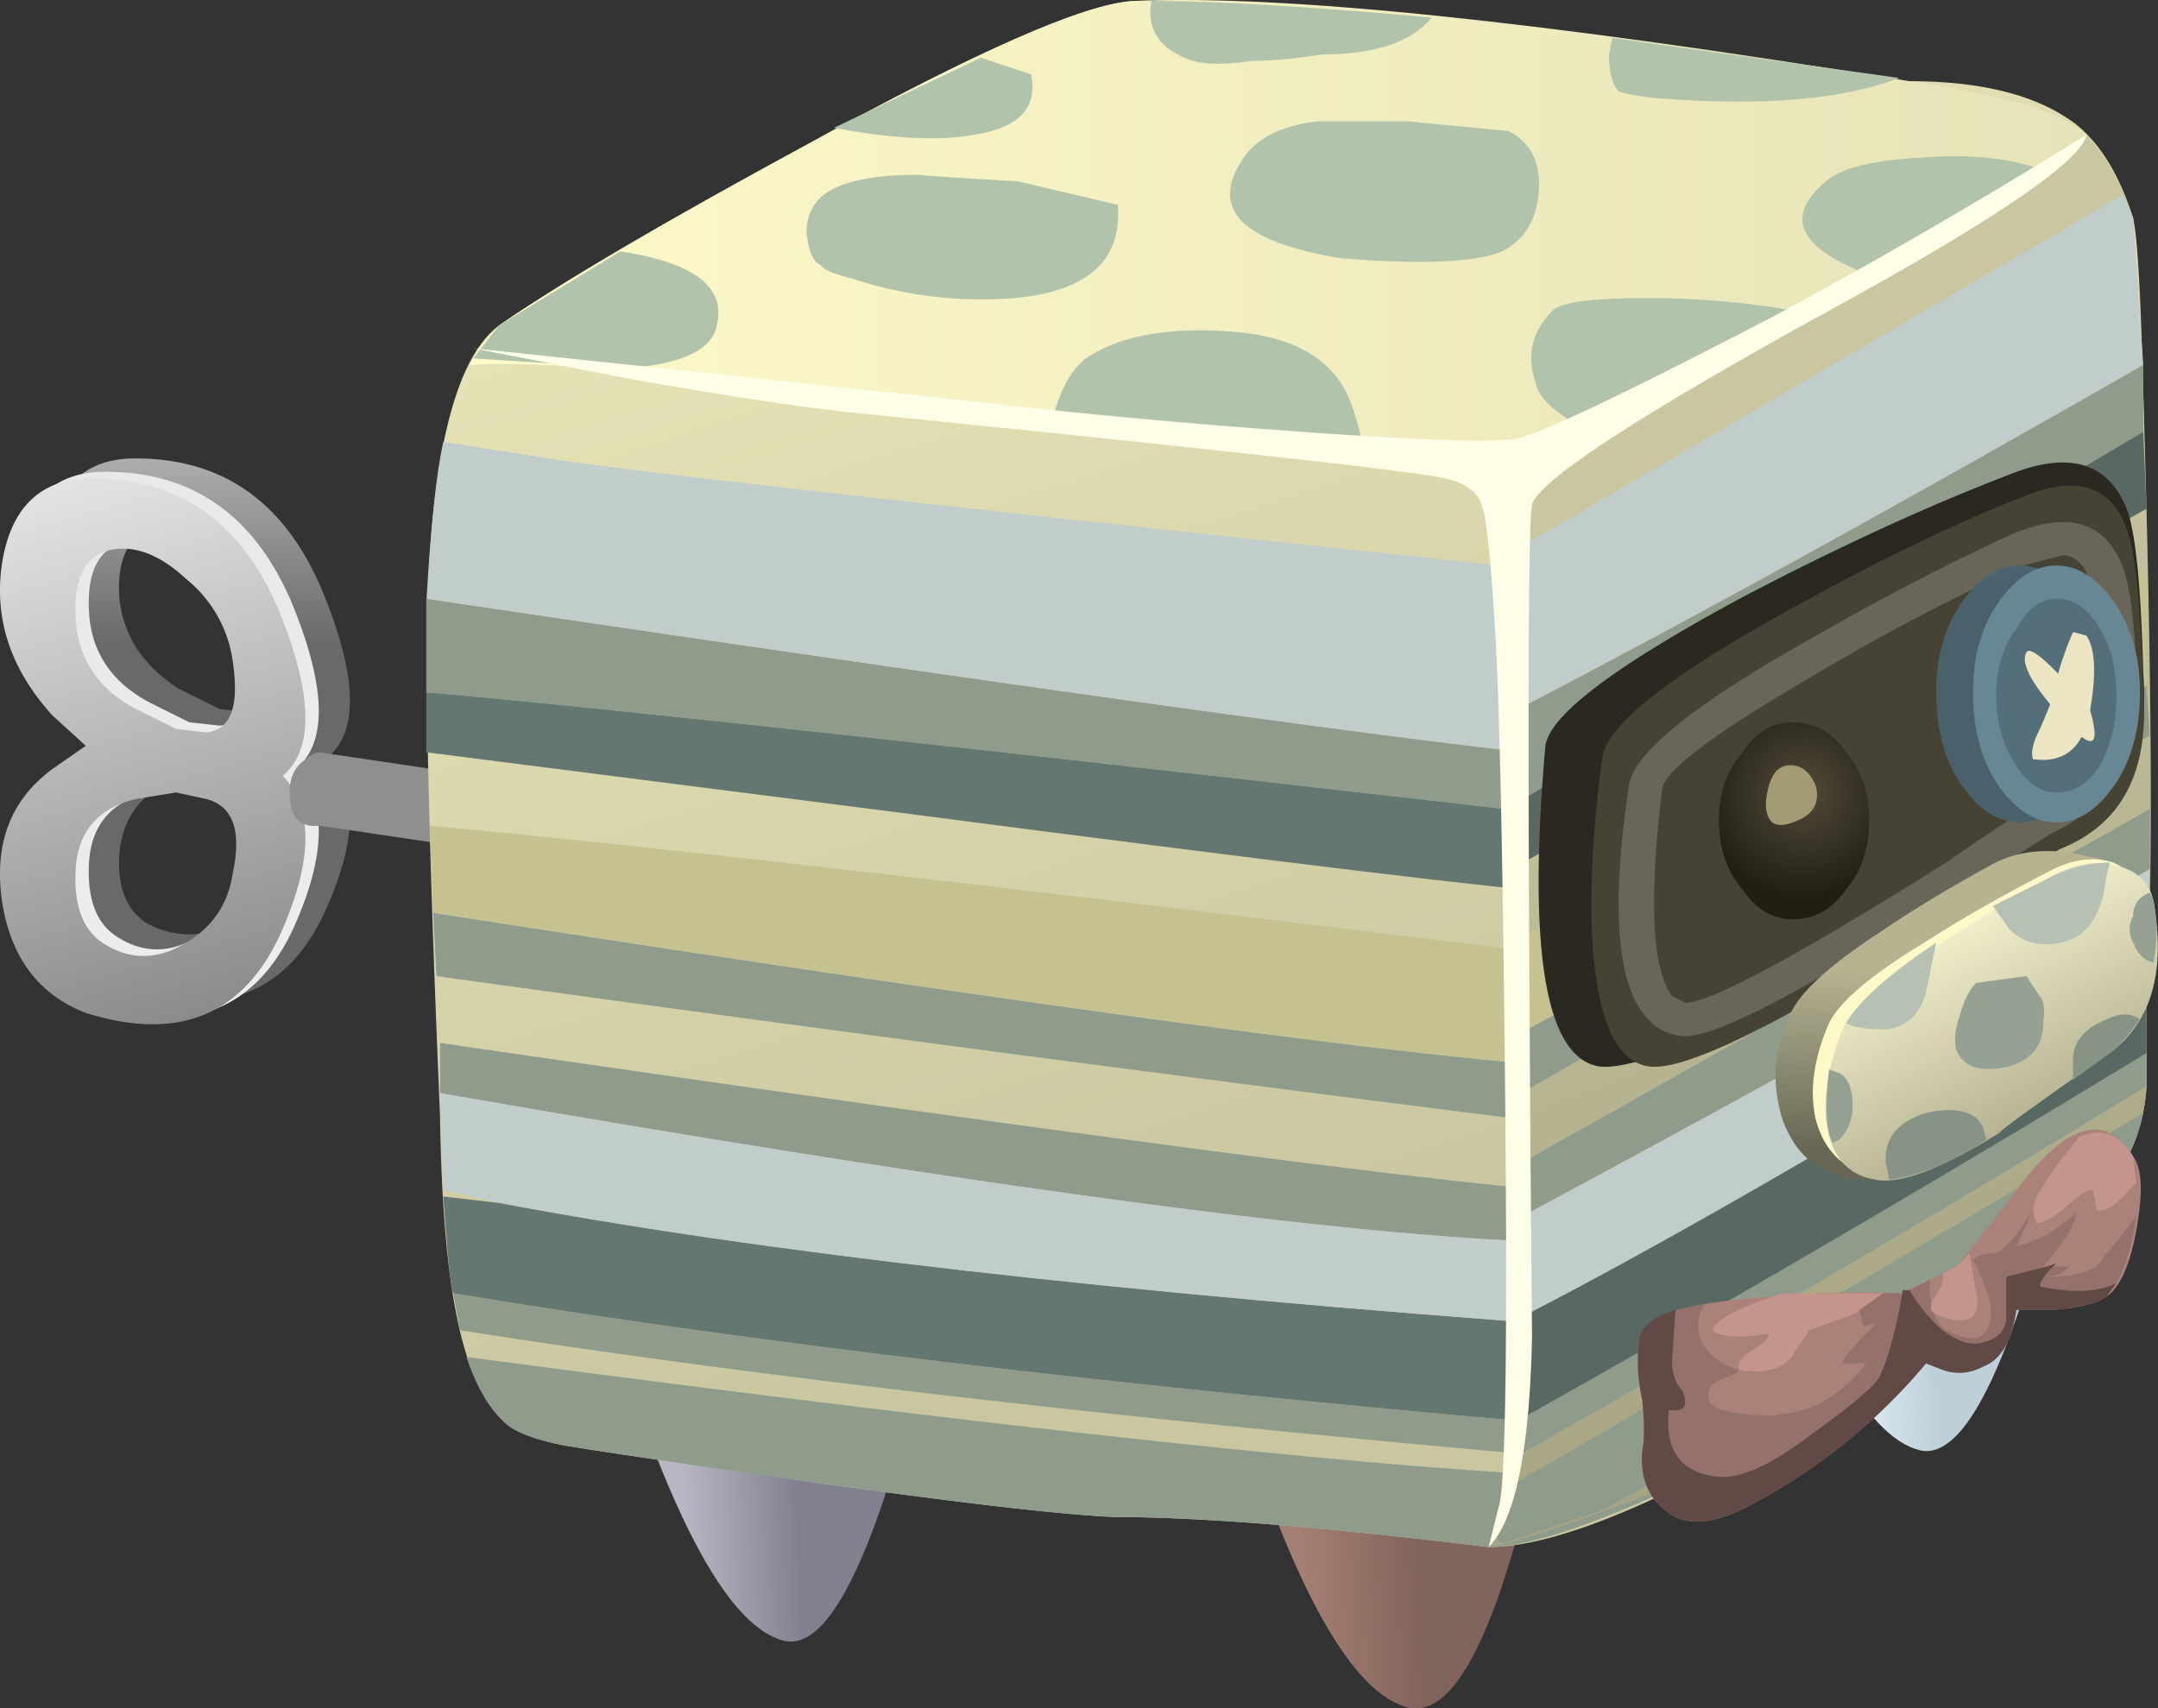
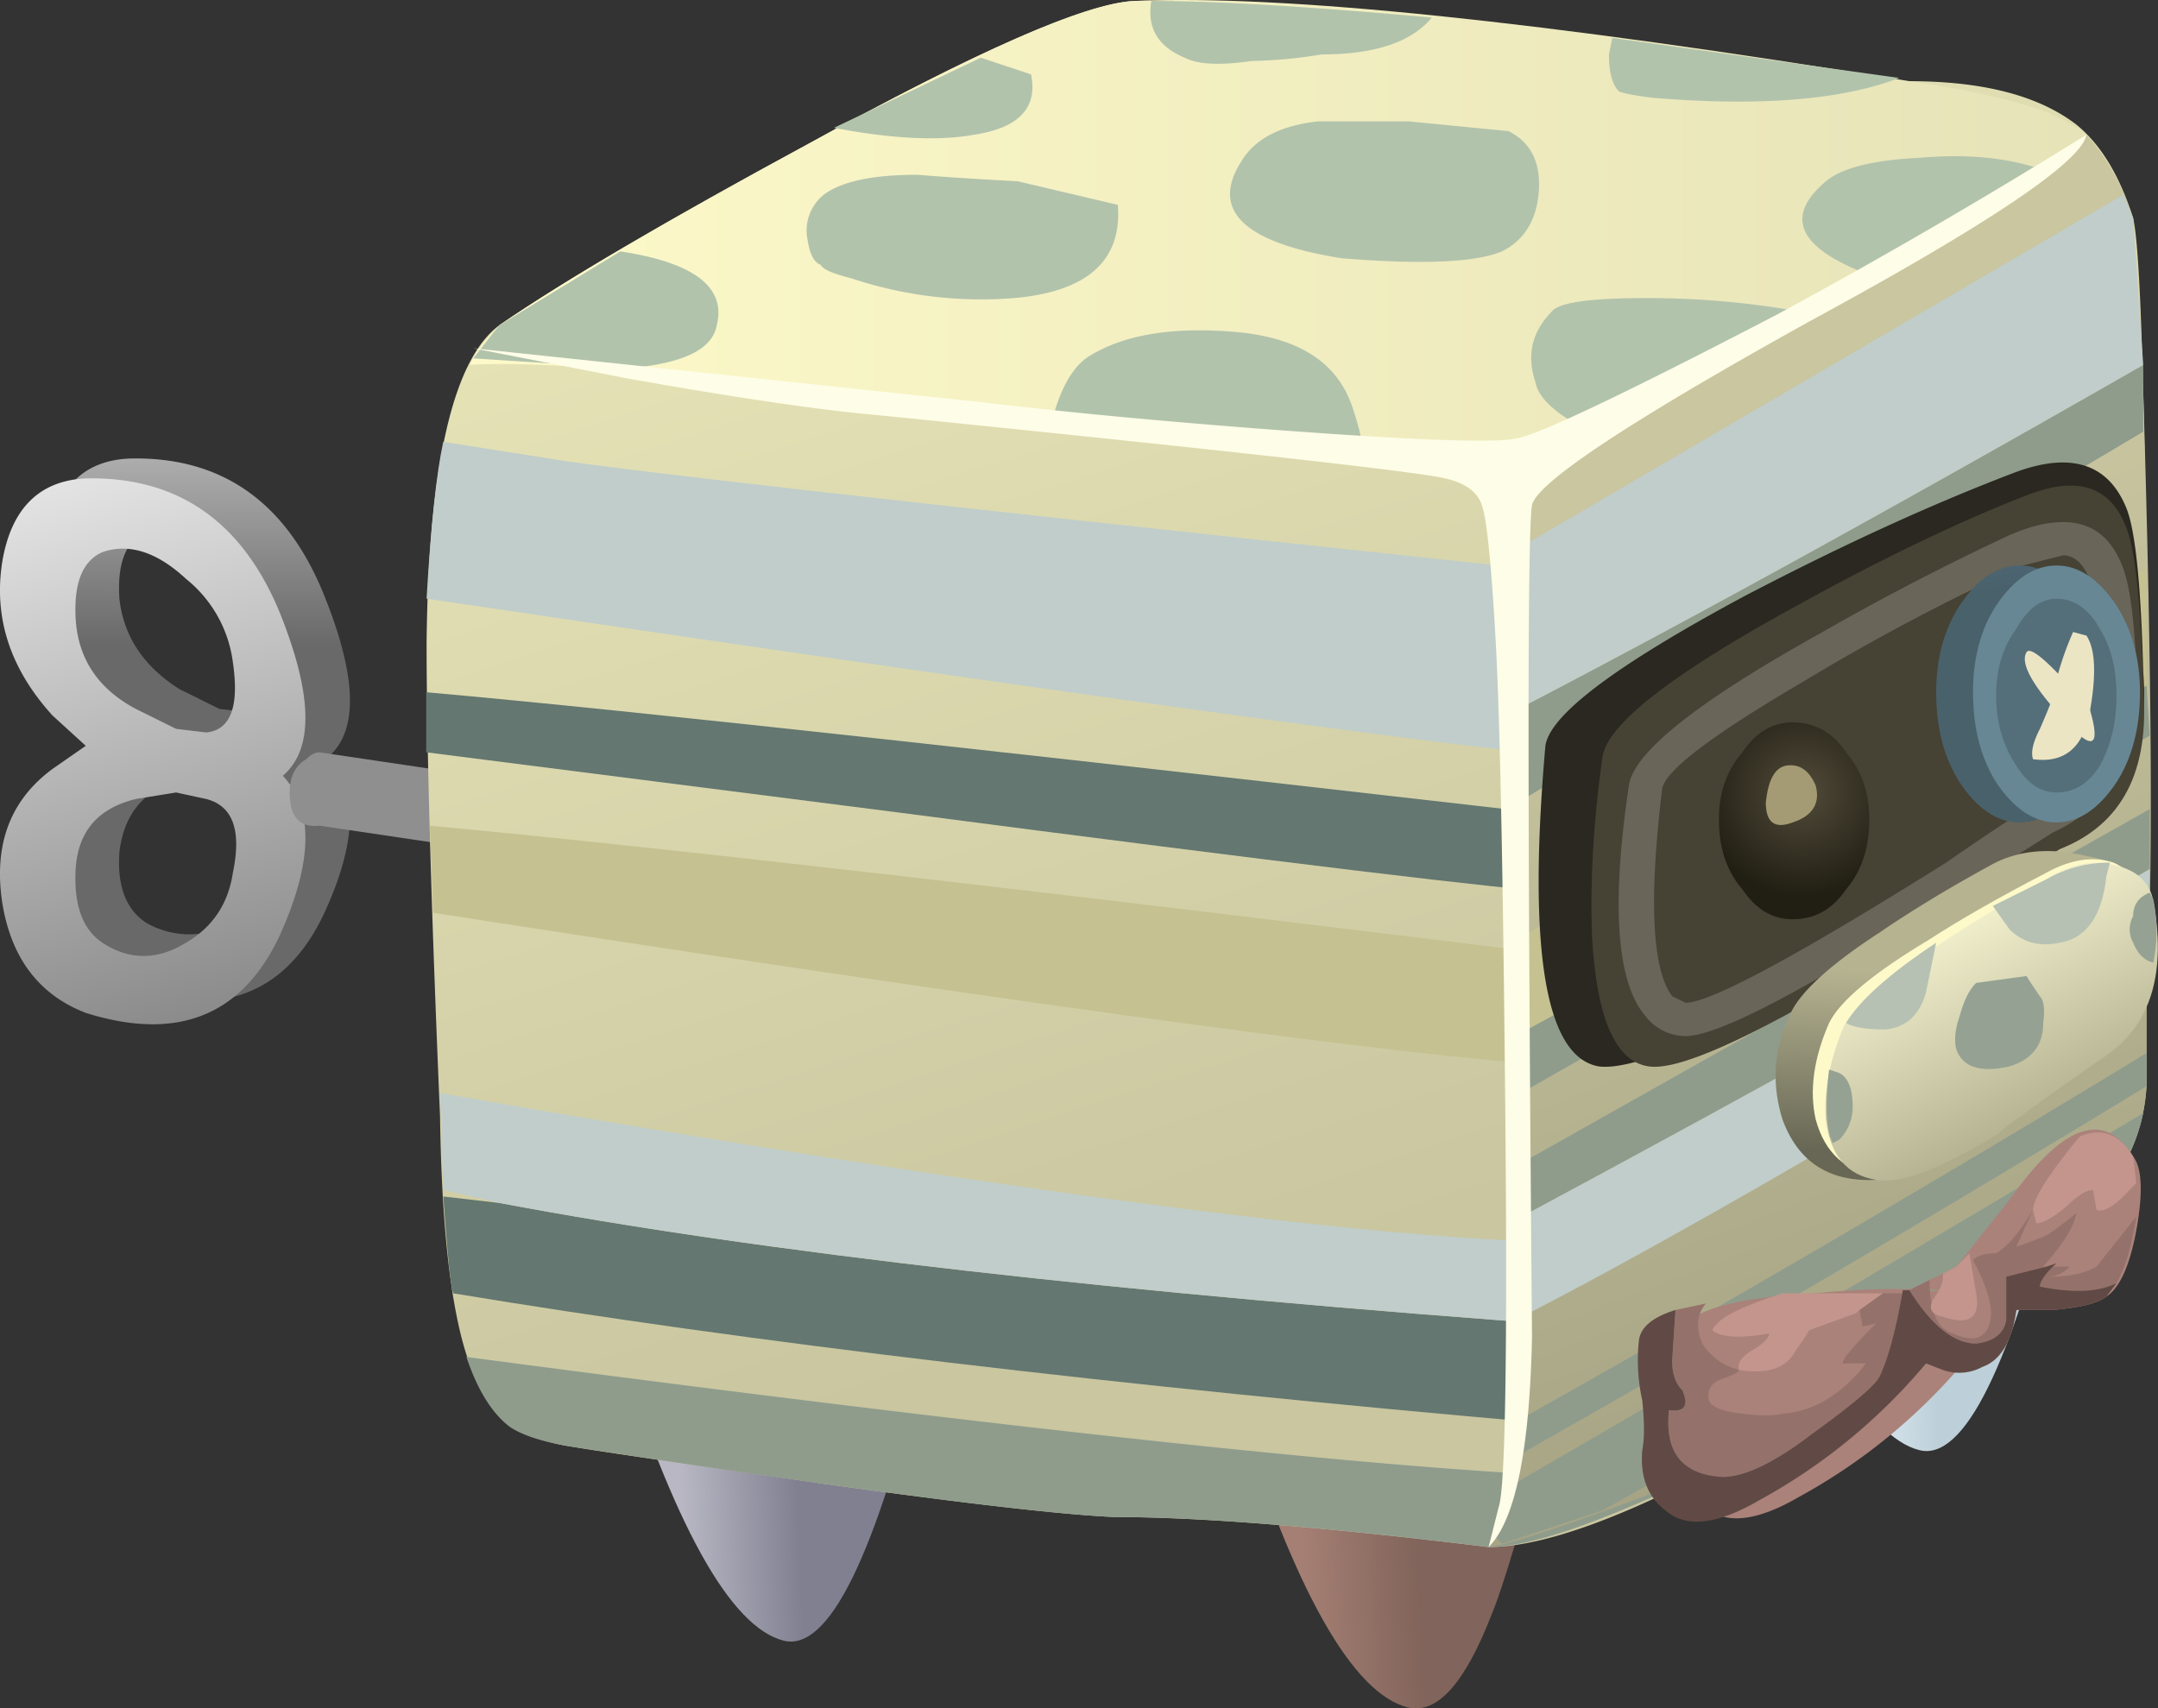
<svg xmlns="http://www.w3.org/2000/svg" viewBox="0 0 32.306 25.578">
  <rect x="0" y="0" width="32.306" height="25.578" fill="#333333" stroke="none" />
  <defs>
    <linearGradient id="g" y2="-16352" gradientUnits="userSpaceOnUse" x2="12.035" gradientTransform="matrix(0 -.8 .8 -.001 13084 6.027)" y1="-16352" x1="5.21">
      <stop offset="0" stop-color="#8f8f8f" />
      <stop offset=".228" stop-color="#e8e8e8" />
      <stop offset="1" stop-color="#696969" />
    </linearGradient>
    <linearGradient id="E" y2="-15434" gradientUnits="userSpaceOnUse" x2="-795.27" gradientTransform="matrix(.083 -.796 .796 .083 12371 665.52)" y1="-15434" x1="-798.39">
      <stop offset="0" stop-color="#81a6cb" />
      <stop offset="1" stop-color="#546f7a" />
    </linearGradient>
    <linearGradient id="i" y2="-13815" gradientUnits="userSpaceOnUse" x2="-1913.6" gradientTransform="rotate(-74.181 6550.85 -6536.534) scale(.8)" y1="-13815" x1="-1922.7">
      <stop offset="0" stop-color="#e8e8e8" />
      <stop offset="1" stop-color="#878787" />
    </linearGradient>
    <linearGradient id="j" y2="-17622" gradientUnits="userSpaceOnUse" x2="1515.9" gradientTransform="matrix(-.136 -.788 .788 -.136 14104 -1199.1)" y1="-17622" x1="1514.6">
      <stop offset="0" stop-color="#8f8f8f" />
      <stop offset=".228" stop-color="#e8e8e8" />
      <stop offset="1" stop-color="#696969" />
    </linearGradient>
    <linearGradient id="k" y2="319.05" gradientUnits="userSpaceOnUse" x2="362.68" gradientTransform="matrix(.799 .034 -.034 .799 -269.38 -264.73)" y1="319.05" x1="360.93">
      <stop offset="0" stop-color="#b8b7c3" />
      <stop offset="1" stop-color="#818091" />
    </linearGradient>
    <linearGradient id="l" y2="317.65" gradientUnits="userSpaceOnUse" x2="371.93" gradientTransform="matrix(.799 .034 -.034 .799 -269.38 -264.73)" y1="317.65" x1="370.17">
      <stop offset="0" stop-color="#a57f73" />
      <stop offset="1" stop-color="#81645b" />
    </linearGradient>
    <linearGradient id="m" y2="321.17" gradientUnits="userSpaceOnUse" x2="379.78" gradientTransform="matrix(.799 .034 -.034 .799 -269.38 -264.73)" y1="321.17" x1="378.03">
      <stop offset="0" stop-color="#eff8ff" />
      <stop offset="1" stop-color="#bdd0d9" />
    </linearGradient>
    <linearGradient id="n" y2="-13442" gradientUnits="userSpaceOnUse" x2="-2089.9" gradientTransform="matrix(.245 -.761 .761 .245 10766 1711)" y1="-13442" x1="-2109.1">
      <stop offset="0" stop-color="#e9e6b9" />
      <stop offset="1" stop-color="#c9c6a0" />
    </linearGradient>
    <linearGradient id="D" y2="-15445" gradientUnits="userSpaceOnUse" x2="-786.35" gradientTransform="matrix(.082 -.796 .796 .082 12379 658.71)" y1="-15445" x1="-790.47">
      <stop offset="0" stop-color="#99c5f1" />
      <stop offset="1" stop-color="#678795" />
    </linearGradient>
    <linearGradient id="C" y2="-15649" gradientUnits="userSpaceOnUse" x2="-617.67" gradientTransform="matrix(.064 -.797 .797 .064 12542 523.09)" y1="-15649" x1="-621.41">
      <stop offset="0" stop-color="#6e8dac" />
      <stop offset="1" stop-color="#49616b" />
    </linearGradient>
    <linearGradient id="b" y2="-13442" gradientUnits="userSpaceOnUse" x2="-2089.9" y1="-13442" x1="-2109.1">
      <stop offset="0" stop-color="#fff" stop-opacity=".02" />
      <stop offset="1" stop-color="#fff" stop-opacity=".357" />
    </linearGradient>
    <linearGradient id="B" y2="-11667" gradientUnits="userSpaceOnUse" x2="-2818.4" gradientTransform="rotate(-62.638 6560.67 -6536.364) scale(.8)" y1="-11667" x1="-2821.6">
      <stop offset="0" stop-color="#efedca" />
      <stop offset="1" stop-color="#b2b08f" />
    </linearGradient>
    <linearGradient id="q" y2="-13442" gradientUnits="userSpaceOnUse" x2="-2089.9" y1="-13442" x1="-2109.1">
      <stop offset="0" />
      <stop offset="1" />
    </linearGradient>
    <linearGradient id="r" y2="-12877" gradientUnits="userSpaceOnUse" x2="-2354.9" gradientTransform="matrix(.286 -.747 .747 .286 10319 1925.5)" y1="-12877" x1="-2371.9">
      <stop offset="0" stop-color="#c9c6a0" />
      <stop offset="1" stop-color="#9d9a7d" />
    </linearGradient>
    <linearGradient id="A" y2="-16555" gradientUnits="userSpaceOnUse" x2="245.37" gradientTransform="rotate(-91.593 6553.633 -6534.706) scale(.8)" y1="-16555" x1="242.67">
      <stop offset="0" stop-color="#b6b391" />
      <stop offset="1" stop-color="#686755" />
    </linearGradient>
    <linearGradient id="h" y2="-13815" gradientUnits="userSpaceOnUse" x2="-1913.6" gradientTransform="rotate(-74.181 6550.916 -6536.484) scale(.8)" y1="-13815" x1="-1922.7">
      <stop offset="0" stop-color="#e8e8e8" />
      <stop offset="1" stop-color="#ededed" />
    </linearGradient>
    <linearGradient id="d" y2="-12877" gradientUnits="userSpaceOnUse" x2="-2354.9" y1="-12877" x1="-2371.9">
      <stop offset="0" stop-color="#fff" stop-opacity=".22" />
      <stop offset="1" stop-color="#fff" stop-opacity=".447" />
    </linearGradient>
    <linearGradient id="v" y2="-4.518" gradientUnits="userSpaceOnUse" x2="25.25" gradientTransform="matrix(.8 0 0 .8 4.788 21.331)" y1="-4.518" x1="1.05">
      <stop offset="0" stop-color="#fdf9c9" />
      <stop offset="1" stop-color="#e6e3b8" />
    </linearGradient>
    <linearGradient id="u" y2="-12877" gradientUnits="userSpaceOnUse" x2="-2354.9" y1="-12877" x1="-2371.9">
      <stop offset="0" />
      <stop offset="1" />
    </linearGradient>
    <clipPath id="c">
-       <path d="M-2377-12886h25.034v18.547H-2377V-12886z" />
-     </clipPath>
+       </clipPath>
    <clipPath id="x">
      <path d="M24.988 6.97c-.32-.425-1.281-1.105-2.879-2.039-.722.078-1.203.371-1.441.879s-.121 1.082.359 1.719c.453.668 1.133 1.215 2.039 1.641a5.628 5.628 0 002.321.519l-.039-.957c0-.242-.012-.547-.039-.922a2.144 2.144 0 00-.321-.84z" />
    </clipPath>
    <clipPath id="e">
      <path d="M-348.54-404.6h7.838v7.87h-7.838v-7.87z" />
    </clipPath>
    <clipPath id="o">
      <path d="M22.867 19.49c.879 0 1.547-.172 2-.52.293-.238.52-.613.68-1.121.082-.347.133-1.863.16-4.558.027-2.453.027-4.016 0-4.68v-1.16a2.178 2.178 0 00-.359-1.082c-.215-.344-.934-.945-2.16-1.797-1.067-.773-1.84-1.281-2.321-1.52-1.359-.75-2.375-1.121-3.039-1.121-1.949.239-3.441.36-4.48.36-.614.027-1.774.16-3.481.398-1.679.242-2.679.387-3 .442-.558.078-.933.32-1.121.718-.293.535-.453 1.614-.476 3.243-.11 2.585-.161 4.48-.161 5.679.024 2.133.321 3.399.879 3.801.774.531 2 1.25 3.68 2.16 2.027 1.117 3.332 1.692 3.918 1.719.75.027 2.297-.121 4.641-.442 2.507-.343 4.054-.519 4.64-.519z" />
    </clipPath>
    <clipPath id="s">
      <path d="M25.668 15.771c.105-3.469.121-5.851.039-7.16v-1.16a2.178 2.178 0 00-.359-1.082c-.215-.344-.934-.945-2.16-1.797-1.067-.773-1.84-1.281-2.321-1.52-.215-.136-.719-.347-1.519-.64-.801-.293-1.305-.453-1.52-.481.238.481.36 1.051.36 1.719l-.079 11.199.079.121c.132.161.855.559 2.16 1.2 1.492.722 2.441 1.214 2.84 1.48 1.121.719 1.718 1.121 1.8 1.199.239-.265.426-.597.559-1l.121-2.078z" />
    </clipPath>
    <clipPath id="a">
      <path d="M-2115.6-13458h30.657v32.27h-30.657v-32.27z" />
    </clipPath>
    <radialGradient id="w" gradientUnits="userSpaceOnUse" cy="-12.95" cx="21" gradientTransform="matrix(.8 0 0 -.8 4.788 .61)" r="1.813">
      <stop offset="0" stop-color="#514b39" />
      <stop offset=".859" stop-color="#211e13" />
      <stop offset="1" stop-color="#211e13" />
    </radialGradient>
    <radialGradient id="f" gradientUnits="userSpaceOnUse" cy="-401.17" cx="-344.79" r="2.991">
      <stop offset="0" stop-color="#fff" stop-opacity=".377" />
      <stop offset=".867" stop-color="#fff" stop-opacity="0" />
      <stop offset="1" stop-color="#fff" stop-opacity="0" />
    </radialGradient>
    <radialGradient id="z" gradientUnits="userSpaceOnUse" cy="-401.17" cx="-344.79" r="2.991">
      <stop offset="0" />
      <stop offset=".867" />
      <stop offset="1" />
    </radialGradient>
    <mask id="p">
      <g clip-path="url(#a)">
        <path d="M-2115.6-13458h30.657v32.27h-30.657v-32.27z" fill="url(#b)" />
      </g>
    </mask>
    <mask id="y">
      <g clip-path="url(#e)">
        <path d="M-348.54-404.6h7.838v7.87h-7.838v-7.87z" fill="url(#f)" />
      </g>
    </mask>
    <mask id="t">
      <g clip-path="url(#c)">
        <path d="M-2377-12886h25.034v18.547H-2377V-12886z" fill="url(#d)" />
      </g>
    </mask>
  </defs>
  <path d="M3.348 10.252c.054.48-.067.785-.36.918l-.359.039a1.28 1.28 0 01-.481-.078c-.425-.133-.668-.426-.718-.879-.028-.403.078-.68.316-.84a1.035 1.035 0 011.043 0c.32.187.508.465.559.84zM.586 13.97c.082.641.402.973.961 1 1.094.028 1.867-.507 2.32-1.601.403-.985.43-1.637.082-1.957.348-.43.321-1.067-.082-1.922-.453-.934-1.226-1.227-2.32-.879-.559.188-.879.613-.961 1.281-.106.692.094 1.223.602 1.598l.359.281-.359.36C.68 12.689.48 13.302.586 13.97zm2.762-1.199a1.514 1.514 0 01-.559 1c-.348.321-.695.426-1.043.321-.238-.11-.344-.375-.316-.801.05-.453.293-.813.718-1.082l.481-.239.359-.039c.293.028.414.305.36.84z" fill-rule="evenodd" fill="url(#g)" transform="matrix(1.25 0 0 -1.25 0 25.578)" />
-   <path d="M1.789 10.97c-.453-.105-.695-.386-.723-.839-.023-.426.082-.719.321-.879.32-.215.656-.215 1 0a1.1 1.1 0 01.562.84c.078.48-.027.773-.32.878l-.359.079-.481-.079zM.188 13.81c.109.641.441.973 1 1 1.093.028 1.867-.508 2.32-1.601.398-.985.414-1.637.039-1.957.375-.403.359-1.043-.039-1.922-.453-.961-1.227-1.266-2.32-.918-.559.211-.895.652-1 1.32-.106.692.093 1.227.601 1.598l.399.281-.399.359c-.508.559-.707 1.172-.601 1.84zm1.199.121c-.239-.109-.344-.375-.321-.8.028-.481.27-.84.723-1.082l.481-.239.359-.039c.293.024.398.305.32.84a1.542 1.542 0 01-.562 1c-.344.32-.68.426-1 .32z" fill-rule="evenodd" fill="url(#h)" transform="matrix(1.25 0 0 -1.25 0 25.578)" />
  <path d="M1.629 10.892c-.453-.109-.695-.386-.723-.84-.023-.429.082-.722.321-.882.32-.211.656-.211 1 0 .32.187.507.468.562.839.106.508 0 .801-.32.883l-.36.078-.48-.078zm-1.602 2.84c.106.637.442.973 1 1 1.094.024 1.868-.508 2.321-1.601.398-.989.414-1.641.039-1.961.375-.399.359-1.039-.039-1.918-.453-.961-1.227-1.266-2.321-.922-.558.215-.894.656-1 1.32-.105.695.094 1.227.602 1.602l.398.277-.398.363c-.508.559-.707 1.172-.602 1.84zm2.762-1.203a1.53 1.53 0 01-.562 1c-.344.32-.68.43-1 .32-.239-.105-.344-.371-.321-.797.028-.48.27-.843.723-1.082l.48-.238.36-.043c.293.028.398.309.32.84z" fill-rule="evenodd" fill="url(#i)" transform="matrix(1.25 0 0 -1.25 0 25.578)" />
  <path d="M8.148 9.931l-4.32.641c-.242-.027-.359.105-.359.398 0 .188.066.321.199.399.055.055.105.082.16.082l4.32-.641v-.879z" fill-rule="evenodd" fill="url(#j)" transform="matrix(1.25 0 0 -1.25 0 25.578)" />
  <path d="M7.348 4.49l3.718-.281C10.48 1.81 9.922.677 9.387.81c-.641.16-1.321 1.387-2.039 3.68z" fill-rule="evenodd" fill="url(#k)" transform="matrix(1.25 0 0 -1.25 0 25.578)" />
  <path d="M14.789 3.689l3.758-.277c-.32-1.203-.547-1.961-.68-2.281-.32-.829-.652-1.2-1-1.122-.664.161-1.359 1.387-2.078 3.68z" fill-rule="evenodd" fill="url(#l)" transform="matrix(1.25 0 0 -1.25 0 25.578)" />
  <path d="M24.668 6.49c-.586-2.398-1.148-3.531-1.68-3.398-.64.16-1.32 1.386-2.039 3.679l3.719-.281z" fill-rule="evenodd" fill="url(#m)" transform="matrix(1.25 0 0 -1.25 0 25.578)" />
  <path d="M22.867 19.49c.879 0 1.547-.172 2-.52.293-.238.52-.613.68-1.121.082-.347.133-1.863.16-4.558.027-2.453.027-4.016 0-4.68v-1.16a2.178 2.178 0 00-.359-1.082c-.215-.344-.934-.945-2.16-1.797-1.067-.773-1.84-1.281-2.321-1.52-1.359-.75-2.375-1.121-3.039-1.121-1.949.239-3.441.36-4.48.36-.614.027-1.774.16-3.481.398-1.679.242-2.679.387-3 .442-.558.078-.933.32-1.121.718-.293.535-.453 1.614-.476 3.243-.11 2.585-.161 4.48-.161 5.679.024 2.133.321 3.399.879 3.801.774.531 2 1.25 3.68 2.16 2.027 1.117 3.332 1.692 3.918 1.719.75.027 2.297-.121 4.641-.442 2.507-.343 4.054-.519 4.64-.519z" fill-rule="evenodd" fill="url(#n)" transform="matrix(1.25 0 0 -1.25 0 25.578)" />
-   <path d="M27.085 19.164c.333.401.498.786.498 1.153l-3.697 1.548c-6.903-.6-12.567-1.25-17.001-1.948l-.098-.552c4.43.733 9.898 1.382 16.397 1.948l.85-2.1 1.601-.8c-1.601.571-7.95-.113-19.047-2.046v-.752c9.862 1.435 15.615 2.183 17.244 2.25 1.534.064 2.618.5 3.253 1.3zM24.536 15.664c.664.068.982.318.948.751a1 1 0 01-.249.65 1241.339 1241.339 0 01-18.701-2.45l-.049-.948c11.166 1.733 17.231 2.5 18.197 2.3l-.146-.303zM6.381 8.964c10.338 1.534 16.202 2.334 17.604 2.403l.449-1.504c1.001.034 1.747.171 2.251.4l-1.099 2.203c-9.805-1.133-16.201-1.837-19.205-2.1V8.964z" fill-rule="evenodd" fill="#8f9c8c" />
  <path d="M6.381 11.264v-.899c3.004.264 9.4.968 19.205 2.1l.649.098-.351 1.001-2.5-.2c-.766-.035-4.083-.435-9.951-1.201l-7.052-.899zM23.735 19.863l-.551 1.45c-6.499-.566-11.968-1.215-16.397-1.948-.035-.068-.088-.552-.15-1.45l.848.098c3.896.736 9.316 1.352 16.25 1.85z" fill-rule="evenodd" fill="#647770" />
  <path d="M8.535 6.914c1.665.234 7.231.849 16.7 1.85l-.801 1.099-.449 1.504c-1.403-.069-7.266-.869-17.599-2.403.064-1.099.148-1.885.25-2.349l1.899.3zM6.636 17.817l-.048-1.45c11.097 1.933 17.446 2.617 19.047 2.046l-1.601.8-.299.65c-6.934-.498-12.349-1.114-16.25-1.85l-.849-.196z" fill-rule="evenodd" fill="#c0cdca" />
  <path d="M23.881 14.365l.802 1.602c-.967.2-7.032-.567-18.198-2.3l-.05-1.304c3.268.302 9.083.966 17.446 2.002z" fill-rule="evenodd" fill="#c6c191" />
  <path d="M22.285 23.164c-2.436-.299-4.301-.45-5.6-.45-.767-.033-2.218-.2-4.351-.497a262.081 262.081 0 01-3.75-.553c-.434-.067-.747-.165-.948-.297-.267-.2-.487-.551-.654-1.05 10.07 1.334 16.202 1.929 18.404 1.797-1.47.703-2.5 1.05-3.101 1.05z" fill-rule="evenodd" fill="#8f9c8c" />
  <g clip-path="url(#o)" transform="matrix(1.25 0 0 -1.25 0 25.578)">
    <g mask="url(#p)" transform="matrix(.245 -.761 .761 .245 10766 1711)">
      <path d="M22.867 19.49c.879 0 1.547-.172 2-.52.293-.238.52-.613.68-1.121.082-.347.133-1.863.16-4.558.027-2.453.027-4.016 0-4.68v-1.16a2.178 2.178 0 00-.359-1.082c-.215-.344-.934-.945-2.16-1.797-1.067-.773-1.84-1.281-2.321-1.52-1.359-.75-2.375-1.121-3.039-1.121-1.949.239-3.441.36-4.48.36-.614.027-1.774.16-3.481.398-1.679.242-2.679.387-3 .442-.558.078-.933.32-1.121.718-.293.535-.453 1.614-.476 3.243-.11 2.585-.161 4.48-.161 5.679.024 2.133.321 3.399.879 3.801.774.531 2 1.25 3.68 2.16 2.027 1.117 3.332 1.692 3.918 1.719.75.027 2.297-.121 4.641-.442 2.507-.343 4.054-.519 4.64-.519z" fill-rule="evenodd" fill="url(#q)" />
    </g>
  </g>
  <path d="M25.668 15.771c.105-3.469.121-5.851.039-7.16v-1.16a2.178 2.178 0 00-.359-1.082c-.215-.344-.934-.945-2.16-1.797-1.067-.773-1.84-1.281-2.321-1.52-.215-.136-.719-.347-1.519-.64-.801-.293-1.305-.453-1.52-.481.238.481.36 1.051.36 1.719l-.079 11.199.079.121c.132.161.855.559 2.16 1.2 1.492.722 2.441 1.214 2.84 1.48 1.121.719 1.718 1.121 1.8 1.199.239-.265.426-.597.559-1l.121-2.078z" fill-rule="evenodd" fill="url(#r)" transform="matrix(1.25 0 0 -1.25 0 25.578)" />
  <path d="M32.182 12.114v.899a408.66 408.66 0 01-9.497 5.254v-.802l9.497-5.35zM32.134 15.767v.497a339.397 339.397 0 01-9.449 5.553l.05-.553a303.02 303.02 0 009.399-5.497zM32.134 10.263l.048.752-9.497 5.4v-.902c5.332-2.93 8.482-4.684 9.449-5.25zM32.085 5.463v1.001l-9.449 5.602v-1.402c2.633-1.367 5.782-3.101 9.449-5.201z" fill-rule="evenodd" fill="#8f9c8c" />
-   <path d="M22.631 12.065l9.454-5.6.049 1.152-9.503 5.396v-.948zM32.134 14.317v1.45a303.02 303.02 0 01-9.399 5.497l-.05-1.499c2.1-1.065 5.25-2.886 9.449-5.448z" fill-rule="evenodd" fill="#586862" />
  <path d="M31.788 2.914l.146.353.151 2.196c-3.668 2.1-6.816 3.834-9.449 5.201V8.267l9.152-5.353zM32.182 13.013l-.048 1.304c-4.199 2.562-7.349 4.378-9.449 5.448v-1.498a408.66 408.66 0 009.498-5.254z" fill-rule="evenodd" fill="#c0cdca" />
  <path d="M32.134 8.515v1.748c-.967.566-4.117 2.32-9.449 5.25l-.054-1.398 9.503-5.6z" fill-rule="evenodd" fill="#c6c191" />
  <path d="M32.085 16.664c-.069.333-.2.65-.4.953-.269.396-.982 1.016-2.149 1.846-.4.269-2.251 1.318-5.551 3.154l-1.5.498-.151-.152.249-.698a695.11 695.11 0 009.502-5.6z" fill-rule="evenodd" fill="#8f9c8c" />
  <g clip-path="url(#s)" transform="matrix(1.25 0 0 -1.25 0 25.578)">
    <g mask="url(#t)" transform="matrix(.286 -.747 .747 .286 10319 1925.5)">
      <path d="M25.668 15.771c.105-3.469.121-5.851.039-7.16v-1.16a2.178 2.178 0 00-.359-1.082c-.215-.344-.934-.945-2.16-1.797-1.067-.773-1.84-1.281-2.321-1.52-.215-.136-.719-.347-1.519-.64-.801-.293-1.305-.453-1.52-.481.238.481.36 1.051.36 1.719l-.079 11.199.079.121c.132.161.855.559 2.16 1.2 1.492.722 2.441 1.214 2.84 1.48 1.121.719 1.718 1.121 1.8 1.199.239-.265.426-.597.559-1l.121-2.078z" fill-rule="evenodd" fill="url(#u)" />
    </g>
  </g>
  <path d="M22.867 19.49c1.121-.16 1.828-.371 2.121-.641-.293-.293-.707-.613-1.242-.957-.398-.242-1.426-.773-3.078-1.601-1.52-.719-2.348-1.16-2.48-1.321-.747.055-3.079.293-7 .719-2.985.32-4.84.453-5.559.403.051.132.172.292.359.48.774.531 2 1.25 3.68 2.16 2.027 1.117 3.332 1.692 3.918 1.719 1.789.078 4.883-.242 9.281-.961z" fill-rule="evenodd" fill="url(#v)" transform="matrix(1.25 0 0 -1.25 0 25.578)" />
  <path d="M17.735.864c-.401-.166-.568-.45-.499-.85.966 0 2.364.084 4.199.249-.302.366-.849.552-1.65.552a7.054 7.054 0 01-1.05.098c-.469.069-.8.054-1-.049zM24.736 1.464c-.268-.034-.435-.067-.502-.097-.098-.103-.147-.283-.147-.552l.05-.248 4.295.6c-.863.332-2.1.43-3.696.297zM30.635 2.563l-.953.65-1.698.902c-1.065-.4-1.28-.868-.65-1.4.235-.2.703-.318 1.401-.352.732-.064 1.368 0 1.9.2zM22.582 1.963c.338.17.484.469.455.903-.035.435-.22.732-.552.898-.4.167-1.201.2-2.402.103-1.464-.234-1.968-.718-1.5-1.45.2-.338.587-.538 1.153-.6h1.348l1.498.146zM15.435 1.113c.103.502-.181.801-.85.904-.532.097-1.235.062-2.1-.103l2.198-1.05.752.249zM12.334 2.914c.269-.2.732-.297 1.401-.297.366.03.865.063 1.5.097l1.499.353c.067.83-.45 1.298-1.549 1.396a6.16 6.16 0 01-2.45-.299c-.269-.067-.416-.131-.45-.2-.102-.034-.166-.166-.2-.4a.685.685 0 01.249-.65zM23.232 4.663c.103-.133.572-.2 1.402-.2a12.9 12.9 0 012.3.2l-3.399 1.65c-.336-.2-.517-.4-.551-.6-.133-.396-.049-.747.248-1.05zM20.235 6.064c.103.303.151.503.151.6l-4.6-.497c.131-.435.313-.718.546-.85.504-.303 1.202-.42 2.1-.352.968.07 1.568.435 1.803 1.1zM9.385 5.513l-2.3-.147c.234-.303.366-.47.4-.503l1.802-1.099c1.1.167 1.582.533 1.445 1.099-.063.371-.512.586-1.347.65z" fill-rule="evenodd" fill="#b2c3ac" />
  <path d="M30.185 7.066c.83-.303 1.383-.118 1.651.55.132.333.215 1.148.249 2.447.098 1.304-.351 2.154-1.353 2.554a113.91 113.91 0 01-3.296 1.9c-1.836 1.03-3.002 1.514-3.501 1.45-.8-.138-1.069-1.734-.8-4.8.068-.469 1.069-1.216 2.998-2.251 1.47-.767 2.817-1.382 4.052-1.85z" fill-rule="evenodd" fill="#2a2820" />
  <path d="M30.337 7.417c.767-.303 1.264-.136 1.5.497.13.333.214 1.134.248 2.403.098 1.231-.318 2.031-1.25 2.397-1.133.699-2.134 1.319-2.998 1.851-1.67 1.002-2.72 1.466-3.154 1.402-.498-.069-.782-.718-.85-1.954-.03-.83.02-1.714.152-2.646.034-.469.917-1.186 2.651-2.154 1.43-.8 2.665-1.396 3.702-1.796z" fill-rule="evenodd" fill="#464234" />
  <path d="M31.982 10.263c.034 1.07-.38 1.802-1.25 2.202l-1.347.85c-2.266 1.465-3.653 2.198-4.15 2.198a.755.755 0 01-.601-.299c-.43-.497-.518-1.65-.249-3.451.067-.499 1.035-1.265 2.9-2.3a37.76 37.76 0 012.797-1.45c.304-.133.568-.196.802-.196.435 0 .732.23.903.698.098.27.165.767.195 1.5v.248zm-1.098-1.948l-.6.152a32.514 32.514 0 00-3.302 1.747c-1.367.801-2.065 1.334-2.1 1.603-.2 1.665-.15 2.7.152 3.1l.201.097c.365 0 1.665-.697 3.901-2.1.767-.531 1.23-.835 1.397-.897.668-.304.986-.884.952-1.754v-.249c-.035-1.132-.235-1.699-.601-1.699z" fill-rule="evenodd" fill="#696558" />
  <path d="M22.387 10.65c0-.348-.094-.625-.278-.84-.16-.238-.375-.359-.64-.359-.242 0-.442.121-.602.359-.187.215-.281.492-.281.84 0 .32.094.586.281.801.16.238.36.359.602.359.265 0 .48-.121.64-.359.184-.215.278-.481.278-.801z" fill-rule="evenodd" fill="url(#w)" transform="matrix(1.25 0 0 -1.25 0 25.578)" />
  <path d="M31.235 2.017c-.068.4-1.45 1.332-4.15 2.797-2.7 1.499-4.082 2.418-4.15 2.749-.069.366-.069 4.516 0 12.451-.035 1.699-.25 2.749-.65 3.15l.151-.601c.098-.264.133-2.265.098-5.996-.034-3.638-.083-6-.151-7.104-.064-1.099-.132-1.729-.2-1.9-.064-.2-.25-.331-.547-.4-.401-.098-3.232-.415-8.501-.948-.801-.068-2.051-.248-3.75-.55l-2.3-.45 7.549.8c1.401.167 3.017.318 4.849.45 1.836.132 2.9.165 3.202.102.299-.034 1.603-.654 3.903-1.85a89.4 89.4 0 004.647-2.7z" fill-rule="evenodd" fill="#fefde7" />
  <g clip-path="url(#x)" transform="matrix(1.25 0 0 -1.25 0 25.578)">
    <g mask="url(#y)" transform="matrix(.799 -.037 -.037 -.796 283.68 -324.11)">
      <path d="M24.988 6.97c-.32-.425-1.281-1.105-2.879-2.039-.722.078-1.203.371-1.441.879s-.121 1.082.359 1.719c.453.668 1.133 1.215 2.039 1.641a5.628 5.628 0 002.321.519l-.039-.957c0-.242-.012-.547-.039-.922a2.144 2.144 0 00-.321-.84z" fill-rule="evenodd" fill="url(#z)" />
    </g>
  </g>
  <path d="M23.828 10.092c.32.183.707.226 1.16.117.426-.078.664-.223.719-.438.109-.586-.254-1.16-1.078-1.719a29.897 29.897 0 01-1-1.043c-.481-.453-.867-.679-1.16-.679-.563-.028-.934.215-1.121.722-.133.426-.106.84.082 1.239.105.265.465.601 1.078 1 .347.238.785.508 1.32.801z" fill-rule="evenodd" fill="url(#A)" transform="matrix(1.25 0 0 -1.25 0 25.578)" />
  <path d="M31.636 12.914c.229.099.38.299.449.601.064.333-.034.815-.302 1.45l-.348.65c-1.601 1.435-2.7 2.1-3.3 2.002-.504-.069-.816-.352-.953-.854-.097-.43-.033-.914.2-1.446.167-.337.67-.752 1.5-1.25.468-.303 1.05-.635 1.753-1 .366-.202.698-.25 1.001-.153z" fill-rule="evenodd" fill="#fdf9c9" />
  <path d="M24.508 9.931c.293.188.574.239.84.161.238-.055.386-.188.437-.403.16-.851-.012-1.465-.519-1.84-.879-.613-1.321-.933-1.321-.957-.691-.429-1.183-.617-1.476-.562-.348.054-.551.293-.602.722-.027.317.039.68.199 1.079.137.347.95.945 2.442 1.8z" fill-rule="evenodd" fill="url(#B)" transform="matrix(1.25 0 0 -1.25 0 25.578)" />
  <path d="M26.836 12.314c-.268.103-.401 0-.401-.297.035-.338.133-.518.299-.553.2-.034.351.069.448.299.07.267-.048.454-.346.551z" fill-rule="evenodd" fill="#a49b75" />
  <path d="M25.148 12.17c0-.426-.093-.786-.281-1.078-.187-.321-.414-.481-.679-.481-.266 0-.508.16-.719.481-.188.292-.281.652-.281 1.078 0 .402.093.75.281 1.039.211.32.453.48.719.48.265 0 .492-.16.679-.48.188-.293.281-.637.281-1.039z" fill-rule="evenodd" fill="url(#C)" transform="matrix(1.25 0 0 -1.25 0 25.578)" />
  <path d="M25.629 12.17c0-.426-.094-.786-.281-1.078-.215-.321-.453-.481-.719-.481s-.508.16-.723.481c-.183.292-.277.652-.277 1.078 0 .402.09.75.277 1.039.215.32.457.48.723.48s.504-.16.719-.48c.187-.293.281-.637.281-1.039z" fill-rule="evenodd" fill="url(#D)" transform="matrix(1.25 0 0 -1.25 0 25.578)" />
  <path d="M25.348 12.131c0-.321-.067-.602-.2-.84-.132-.215-.308-.321-.519-.321-.188 0-.348.106-.481.321-.16.238-.242.519-.242.84 0 .32.082.586.242.8.133.239.293.36.481.36.211 0 .387-.121.519-.36.133-.214.2-.48.2-.8z" fill-rule="evenodd" fill="url(#E)" transform="matrix(1.25 0 0 -1.25 0 25.578)" />
  <path d="M31.284 10.615c.166.567.049.634-.351.2-.498-.532-.698-.883-.595-1.05.062-.102.38.185.946.85z" fill-rule="evenodd" fill="#ece5c4" />
  <path d="M31.035 9.463l.2.054c.133.2.151.581.049 1.147-.098.537-.385.767-.849.703-.035-.103 0-.254.103-.454.13-.297.194-.464.194-.499a4.56 4.56 0 01.303-.951z" fill-rule="evenodd" fill="#ece5c4" />
  <path d="M28.832 14.863c-.097.338-.297.517-.6.551-.297 0-.497-.034-.596-.097.201-.337.65-.738 1.349-1.202l-.153.748zM31.534 13.115c-.064.6-.299.933-.699 1-.297.064-.551 0-.752-.2l-.25-.35.802-.4c.297-.167.615-.25.952-.25l-.053.2z" fill-rule="evenodd" fill="#b6c1b3" />
  <path d="M30.082 15.967c-.433.097-.697.015-.795-.254-.035-.133-.02-.299.05-.499.063-.234.145-.4.248-.497l.752-.103c.063.103.132.2.2.303.063.064.078.2.05.4 0 .332-.167.547-.505.65zM27.735 16.567a.693.693 0 01-.201.498l-.098.05c-.102-.2-.117-.567-.054-1.1l.152.05c.132.068.201.233.201.502zM32.182 13.364l.054.103a2.37 2.37 0 010 .947c-.136-.035-.233-.132-.302-.299a.414.414 0 010-.4c0-.166.082-.283.248-.35z" fill-rule="evenodd" fill="#95a293" />
-   <path d="M29.682 16.865l.054.2c-.502.332-.986.533-1.45.6l-.054-.248c-.03-.367.172-.62.6-.753.435-.097.72-.034.85.201zM31.534 15.263c.2-.098.366-.098.502 0-.171.235-.317.401-.448.504l-.553.4v-.303c0-.264.166-.464.499-.601z" fill-rule="evenodd" fill="#879385" />
-   <path d="M28.486 19.366l.802-.402.795-1.001c.8-1.133 1.42-1.348 1.85-.649.132.167.152.533.05 1.099-.098.537-.25.869-.45 1.001-.132.103-.4.165-.8.2h-.548c-.067.469-.234.751-.502.849a.728.728 0 01-.595.05l-.255-.099a8.68 8.68 0 01-2.5 2.051c-.63.367-1.098.415-1.397.152-.268-.2-.385-.503-.351-.904.034-.165.034-.415 0-.746a2.776 2.776 0 01-.049-.904c.064-.366.748-.581 2.052-.649a12.18 12.18 0 011.898-.048z" fill-rule="evenodd" fill="#aa827a" />
+   <path d="M28.486 19.366l.802-.402.795-1.001c.8-1.133 1.42-1.348 1.85-.649.132.167.152.533.05 1.099-.098.537-.25.869-.45 1.001-.132.103-.4.165-.8.2h-.548c-.067.469-.234.751-.502.849l-.255-.099a8.68 8.68 0 01-2.5 2.051c-.63.367-1.098.415-1.397.152-.268-.2-.385-.503-.351-.904.034-.165.034-.415 0-.746a2.776 2.776 0 01-.049-.904c.064-.366.748-.581 2.052-.649a12.18 12.18 0 011.898-.048z" fill-rule="evenodd" fill="#aa827a" />
  <path d="M28.086 19.814l-.2.049-.048-.249.346-.249h.302c-.107.577-.22.992-.351 1.25-.069.132-.4.415-1.001.85-.566.434-1.015.65-1.348.65-.601-.036-.868-.367-.801-1.002.235.034.299-.064.2-.298-.102-.102-.151-.248-.151-.45l.049-.75.455-.098c-.138.165-.152.366-.054.6.131.2.317.332.551.396 0 .034-.103.082-.303.151-.132.068-.18.165-.146.303.029.097.2.166.498.2.268.033.468.033.601 0 .464-.034.884-.284 1.25-.753h-.352c0-.067.17-.267.503-.6zM30.538 19.263c0-.064.062-.166.195-.299h.253a.476.476 0 01-.327.152c.317 0 .562-.054.727-.152l.597-.751c-.07.444-.172.781-.298 1-.269.138-.65.152-1.147.05zM28.584 19.317l.302-.153c0 .469.118.733.348.801.302.133.482.083.551-.15.064-.2-.02-.518-.249-.948.064-.069.18-.103.346-.103.172-.097.353-.317.553-.649l-.25.552c.299-.103.465-.172.499-.2a7.23 7.23 0 00.4-.303c-.034.2-.2.469-.498.8h.049l-.601.152v.65c-.034.2-.185.317-.449.35-.333 0-.669-.268-1.001-.8z" fill-rule="evenodd" fill="#94726b" />
  <path d="M28.486 19.317h.098c.332.531.669.8 1.001.8.269-.034.415-.152.449-.352v-.65l.601-.15.151-.05-.053.05c-.133.132-.195.234-.195.298.497.102.878.082 1.147-.05l-.151.201c-.133.103-.401.165-.801.2h-.548c-.067.469-.234.751-.502.849a.728.728 0 01-.595.05l-.255-.099a8.68 8.68 0 01-2.5 2.051c-.63.367-1.098.415-1.397.152-.268-.2-.385-.503-.351-.904.034-.165.034-.415 0-.746a2.776 2.776 0 01-.049-.904c.029-.2.215-.346.547-.449l-.05.752c0 .2.05.347.152.45.099.233.035.33-.2.297-.067.635.2.966.801 1.001.333 0 .782-.215 1.348-.65.601-.433.932-.717 1.001-.848.131-.27.249-.7.351-1.3z" fill-rule="evenodd" fill="#614a45" />
  <path d="M31.934 17.314l.048.4-.195.2c-.17.166-.302.235-.4.201l-.055-.298c-.097 0-.228.084-.4.25-.2.165-.346.249-.448.249l-.049-.2c0-.167.234-.533.698-1.1.337-.137.6-.034.8.298zM29.087 19.717c-.17-.035-.22-.118-.152-.254.099-.133.152-.25.152-.348v-.048l.2-.103.195-.2.103.602c.064.366-.103.482-.498.35zM28.184 19.366l-.347.248-.053.049-.699.254a2.71 2.71 0 01-.2.297c-.133.269-.415.367-.85.299-.034-.099.034-.196.2-.299.166-.097.25-.185.25-.248a2.96 2.96 0 01-.45.048c-.2 0-.333-.034-.4-.097.067-.172.415-.352 1.05-.552h1.499z" fill-rule="evenodd" fill="#c3958c" />
</svg>